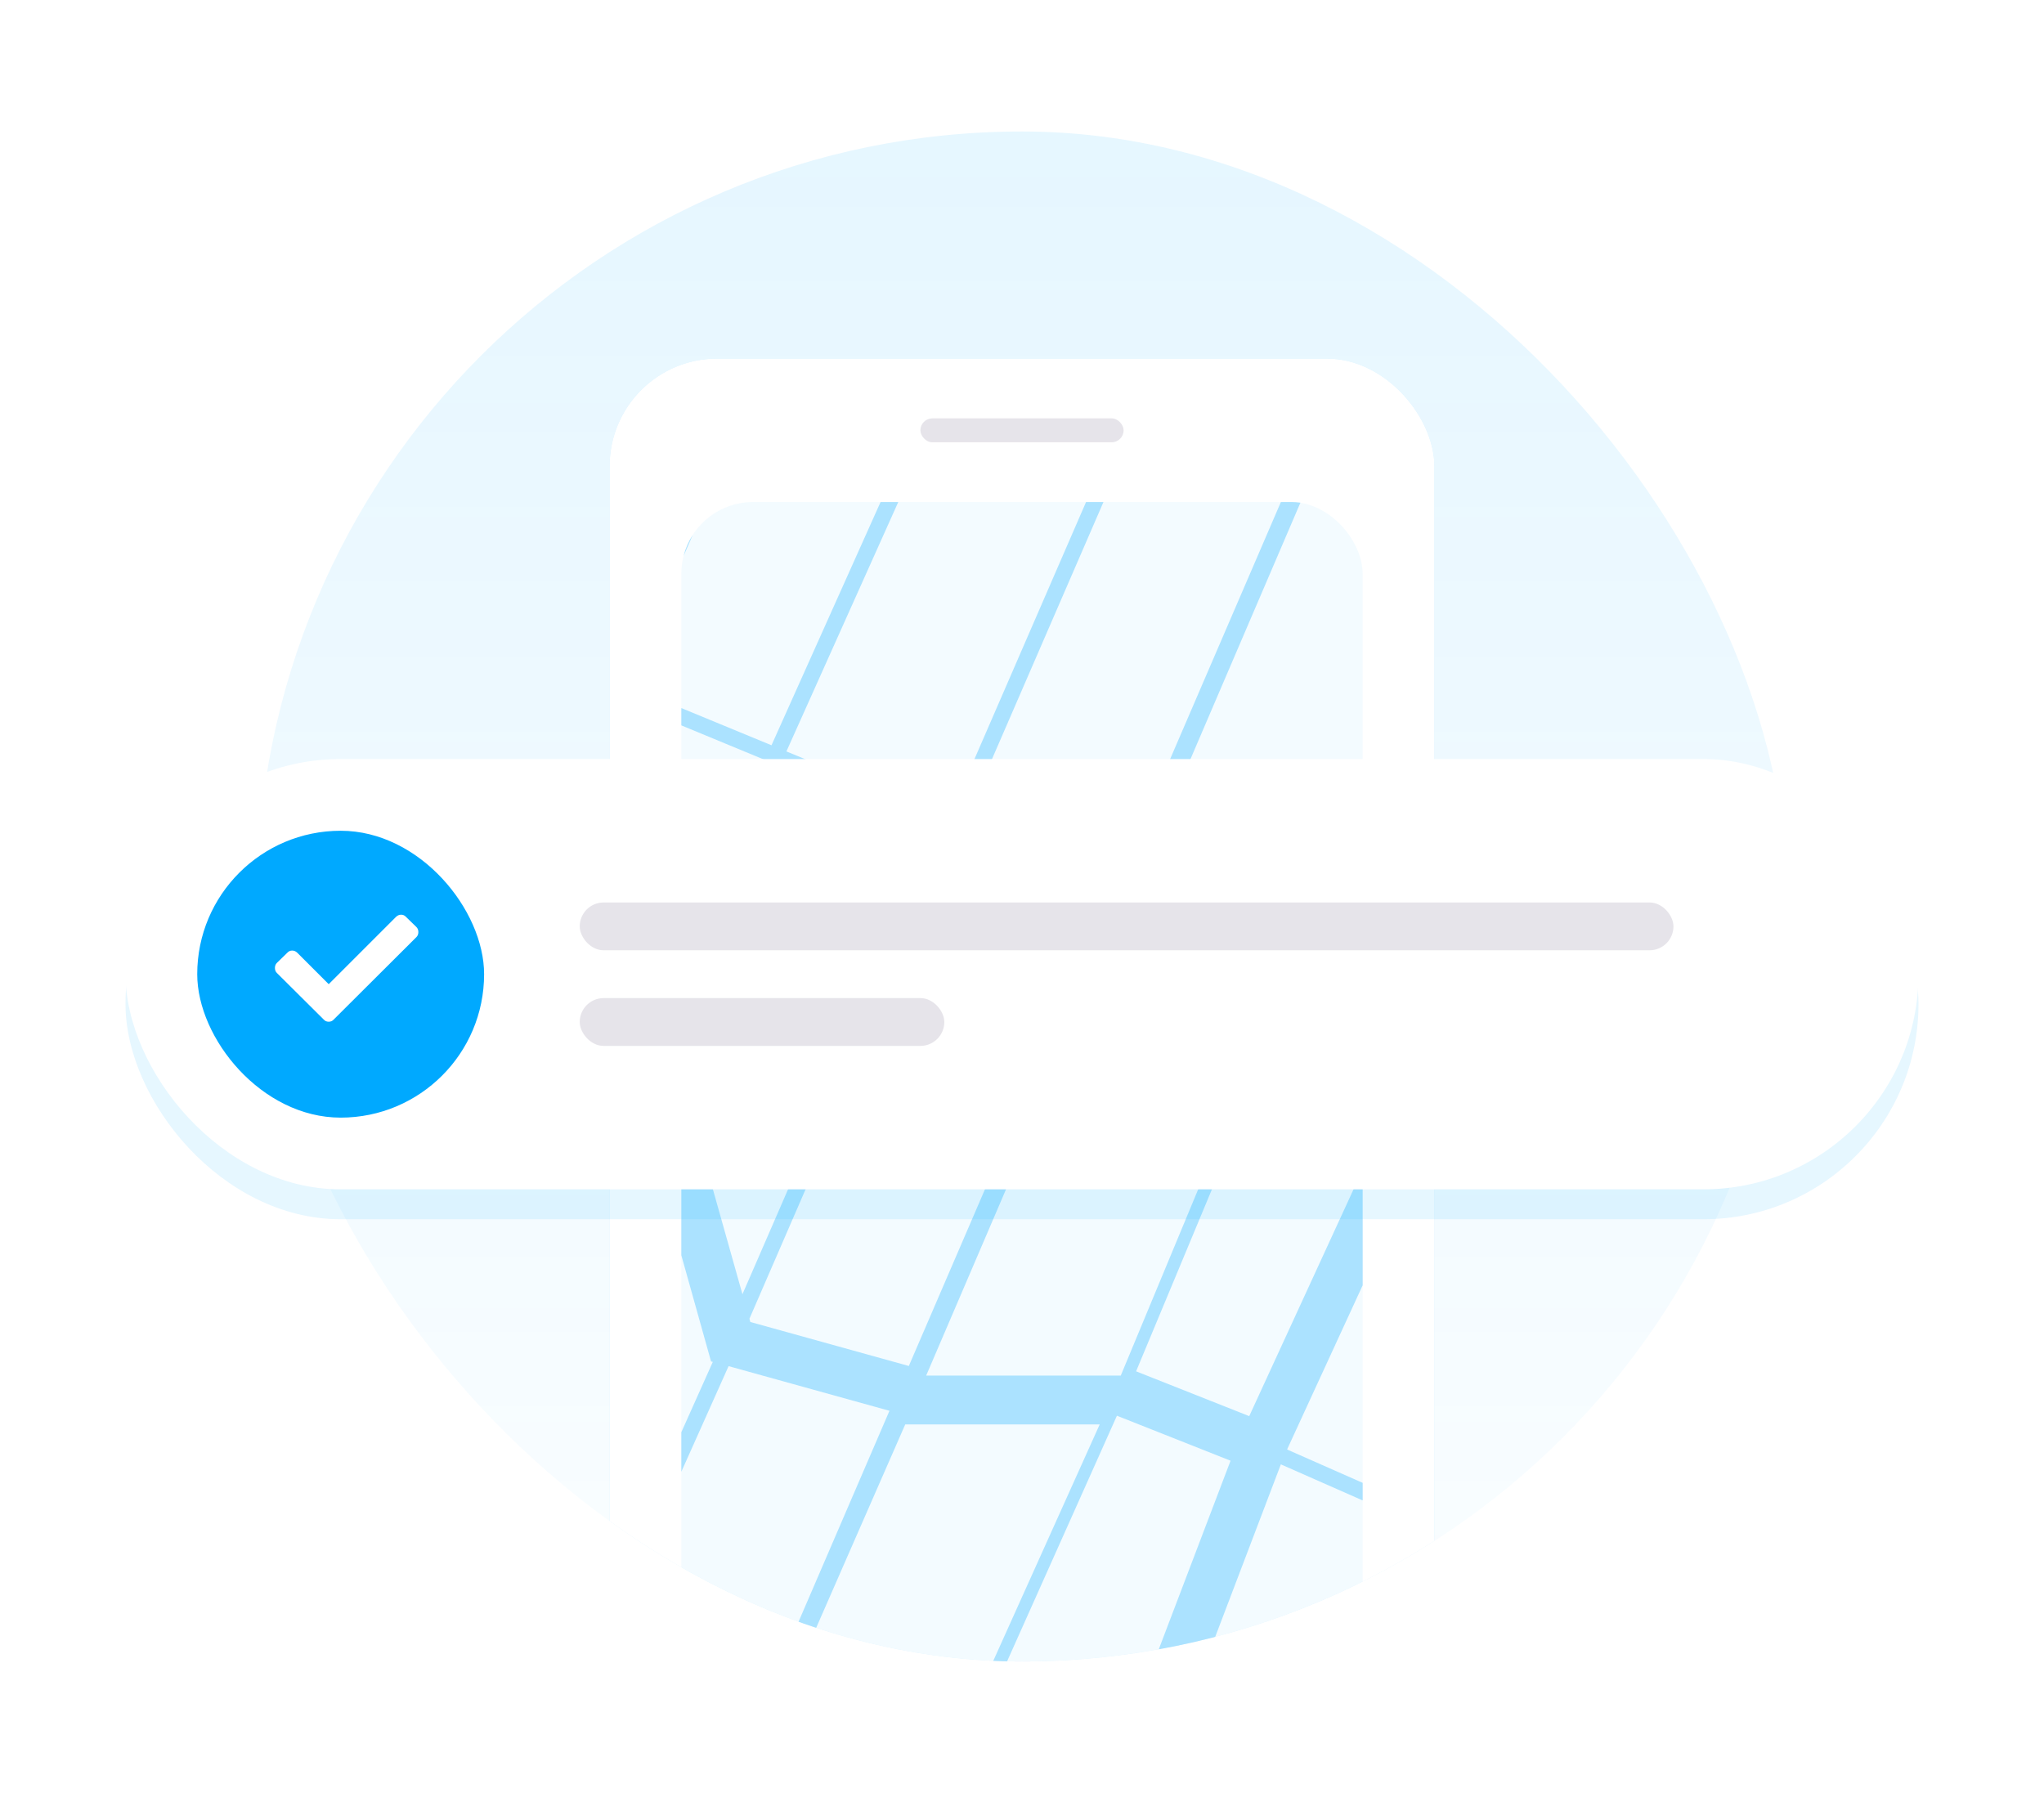
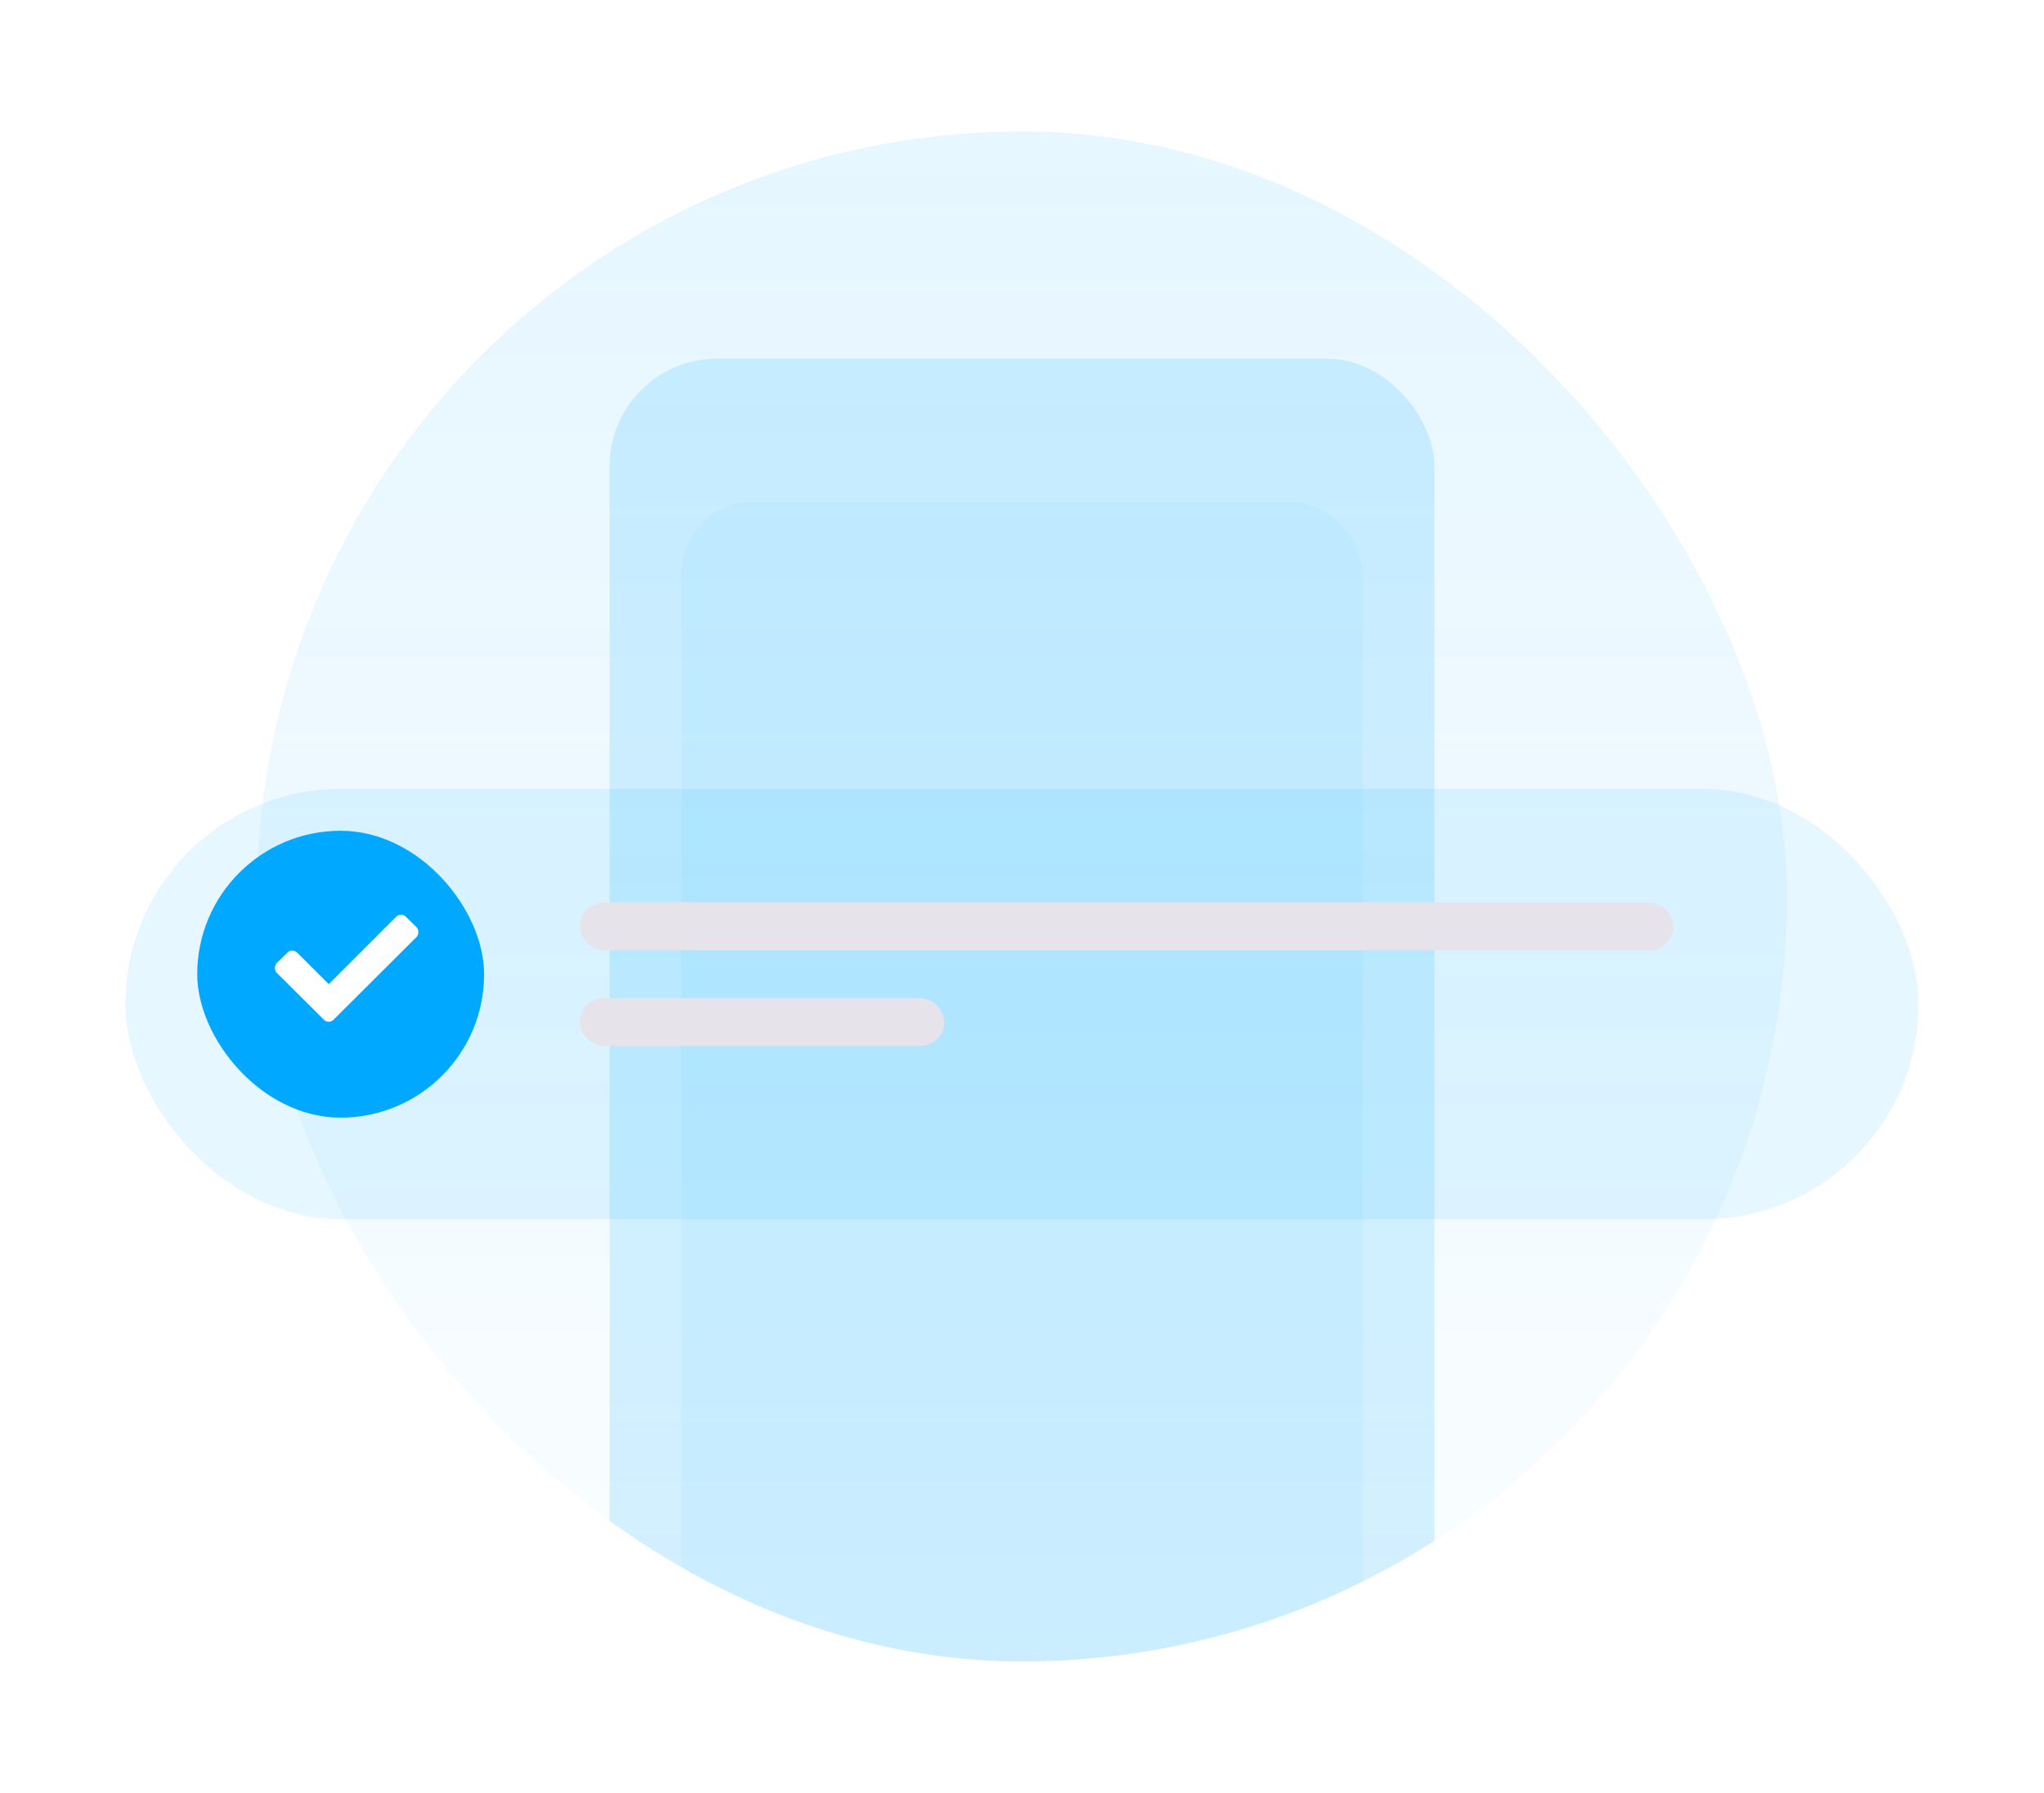
<svg xmlns="http://www.w3.org/2000/svg" width="228" height="200" viewBox="0 0 228 200" fill="none">
  <rect x="28.667" y="14.667" width="170.667" height="170.667" rx="85.333" fill="url(#paint0_linear_1137_2423)" fill-opacity="0.1" />
  <g clip-path="url(#clip0_1137_2423)">
    <g opacity="0.15" filter="url(#filter0_f_1137_2423)">
      <rect x="68" y="40" width="92" height="158.667" rx="12" fill="#00A9FF" />
    </g>
  </g>
  <g clip-path="url(#clip1_1137_2423)">
    <g clip-path="url(#clip2_1137_2423)">
-       <rect x="68" y="40" width="92" height="158.667" rx="12" fill="white" />
      <rect x="76" y="56" width="76" height="142.667" rx="8" fill="#00A9FF" fill-opacity="0.05" />
-       <path fill-rule="evenodd" clip-rule="evenodd" d="M152 92.32V88.518L125.016 153.441H103.31L145.057 56.069C144.711 56.024 144.358 56 144 56H142.877L124.363 98.969L107.481 91.989L123.086 56H121.144L105.826 91.288L87.721 83.818L100.197 56H98.223L86.058 83.132L76 78.982V80.914L85.325 84.769L76 105.556V110.313L86.976 85.644L105.125 93.045L82.817 144.366L76 120.158V140.02L79.314 151.862L79.51 151.916L76 159.76V164.169L81.27 152.388L99.216 157.368L84.494 191.53L76 187.741V189.71L83.779 193.178L81.575 198.292C82.149 198.475 82.751 198.594 83.373 198.642L85.412 193.911L96.07 198.667H98.86L86.131 192.793L100.976 158.886H122.668L104.761 198.667H106.367L124.588 157.917L137.263 162.937L123.662 198.667H129.432L142.875 163.343L152 167.367V165.406L143.568 161.684L152 143.368V130.449L139.347 157.964L126.726 152.965L144.378 110.607L152 112.831V110.958L145.074 108.937L152 92.32ZM152 181.34L140.43 198.667H142.583L152 184.554V181.34ZM76.244 62.031L77.273 59.669C76.81 60.385 76.459 61.181 76.244 62.031ZM83.695 147.462L101.376 152.37L123.677 100.614L106.791 93.633L83.597 147.099L83.695 147.462Z" fill="#00A9FF" fill-opacity="0.3" />
-       <rect x="102.667" y="46.667" width="22.667" height="2.667" rx="1.333" fill="#E6E4EA" />
    </g>
  </g>
  <g opacity="0.1" filter="url(#filter1_f_1137_2423)">
    <rect x="14" y="88" width="200" height="48" rx="24" fill="#00A9FF" />
  </g>
-   <rect x="14" y="84.667" width="200" height="48" rx="24" fill="white" />
  <rect x="22" y="92.667" width="32" height="32" rx="16" fill="#00A9FF" />
  <rect x="64.667" y="100.667" width="122" height="5.333" rx="2.667" fill="#E6E4EA" />
  <rect x="64.667" y="111.333" width="40.667" height="5.333" rx="2.667" fill="#E6E4EA" />
  <path fill-rule="evenodd" clip-rule="evenodd" d="M36.104 113.719L30.885 108.531C30.74 108.386 30.667 108.198 30.667 107.969C30.667 107.74 30.74 107.552 30.885 107.406L32.042 106.281C32.188 106.115 32.37 106.031 32.589 106.031C32.807 106.031 33 106.115 33.167 106.281L36.667 109.781L44.167 102.281C44.333 102.115 44.526 102.031 44.745 102.031C44.964 102.031 45.146 102.115 45.292 102.281L46.448 103.406C46.594 103.552 46.667 103.74 46.667 103.969C46.667 104.198 46.594 104.386 46.448 104.531L37.229 113.719C37.083 113.886 36.896 113.969 36.667 113.969C36.438 113.969 36.25 113.886 36.104 113.719Z" fill="white" />
  <defs>
    <filter id="filter0_f_1137_2423" x="54.667" y="26.667" width="118.667" height="185.333" filterUnits="userSpaceOnUse" color-interpolation-filters="sRGB">
      <feFlood flood-opacity="0" result="BackgroundImageFix" />
      <feBlend mode="normal" in="SourceGraphic" in2="BackgroundImageFix" result="shape" />
      <feGaussianBlur stdDeviation="6.667" result="effect1_foregroundBlur_1137_2423" />
    </filter>
    <filter id="filter1_f_1137_2423" x="0.667" y="74.667" width="226.667" height="74.667" filterUnits="userSpaceOnUse" color-interpolation-filters="sRGB">
      <feFlood flood-opacity="0" result="BackgroundImageFix" />
      <feBlend mode="normal" in="SourceGraphic" in2="BackgroundImageFix" result="shape" />
      <feGaussianBlur stdDeviation="6.667" result="effect1_foregroundBlur_1137_2423" />
    </filter>
    <linearGradient id="paint0_linear_1137_2423" x1="114" y1="14.667" x2="114" y2="185.333" gradientUnits="userSpaceOnUse">
      <stop stop-color="#00A9FF" />
      <stop offset="1" stop-color="#00A9FF" stop-opacity="0.2" />
    </linearGradient>
    <clipPath id="clip0_1137_2423">
      <rect x="28.667" y="14.667" width="170.667" height="170.667" rx="85.333" fill="white" />
    </clipPath>
    <clipPath id="clip1_1137_2423">
      <rect x="28.667" y="14.667" width="170.667" height="170.667" rx="85.333" fill="white" />
    </clipPath>
    <clipPath id="clip2_1137_2423">
      <rect x="68" y="40" width="92" height="158.667" rx="12" fill="white" />
    </clipPath>
  </defs>
</svg>